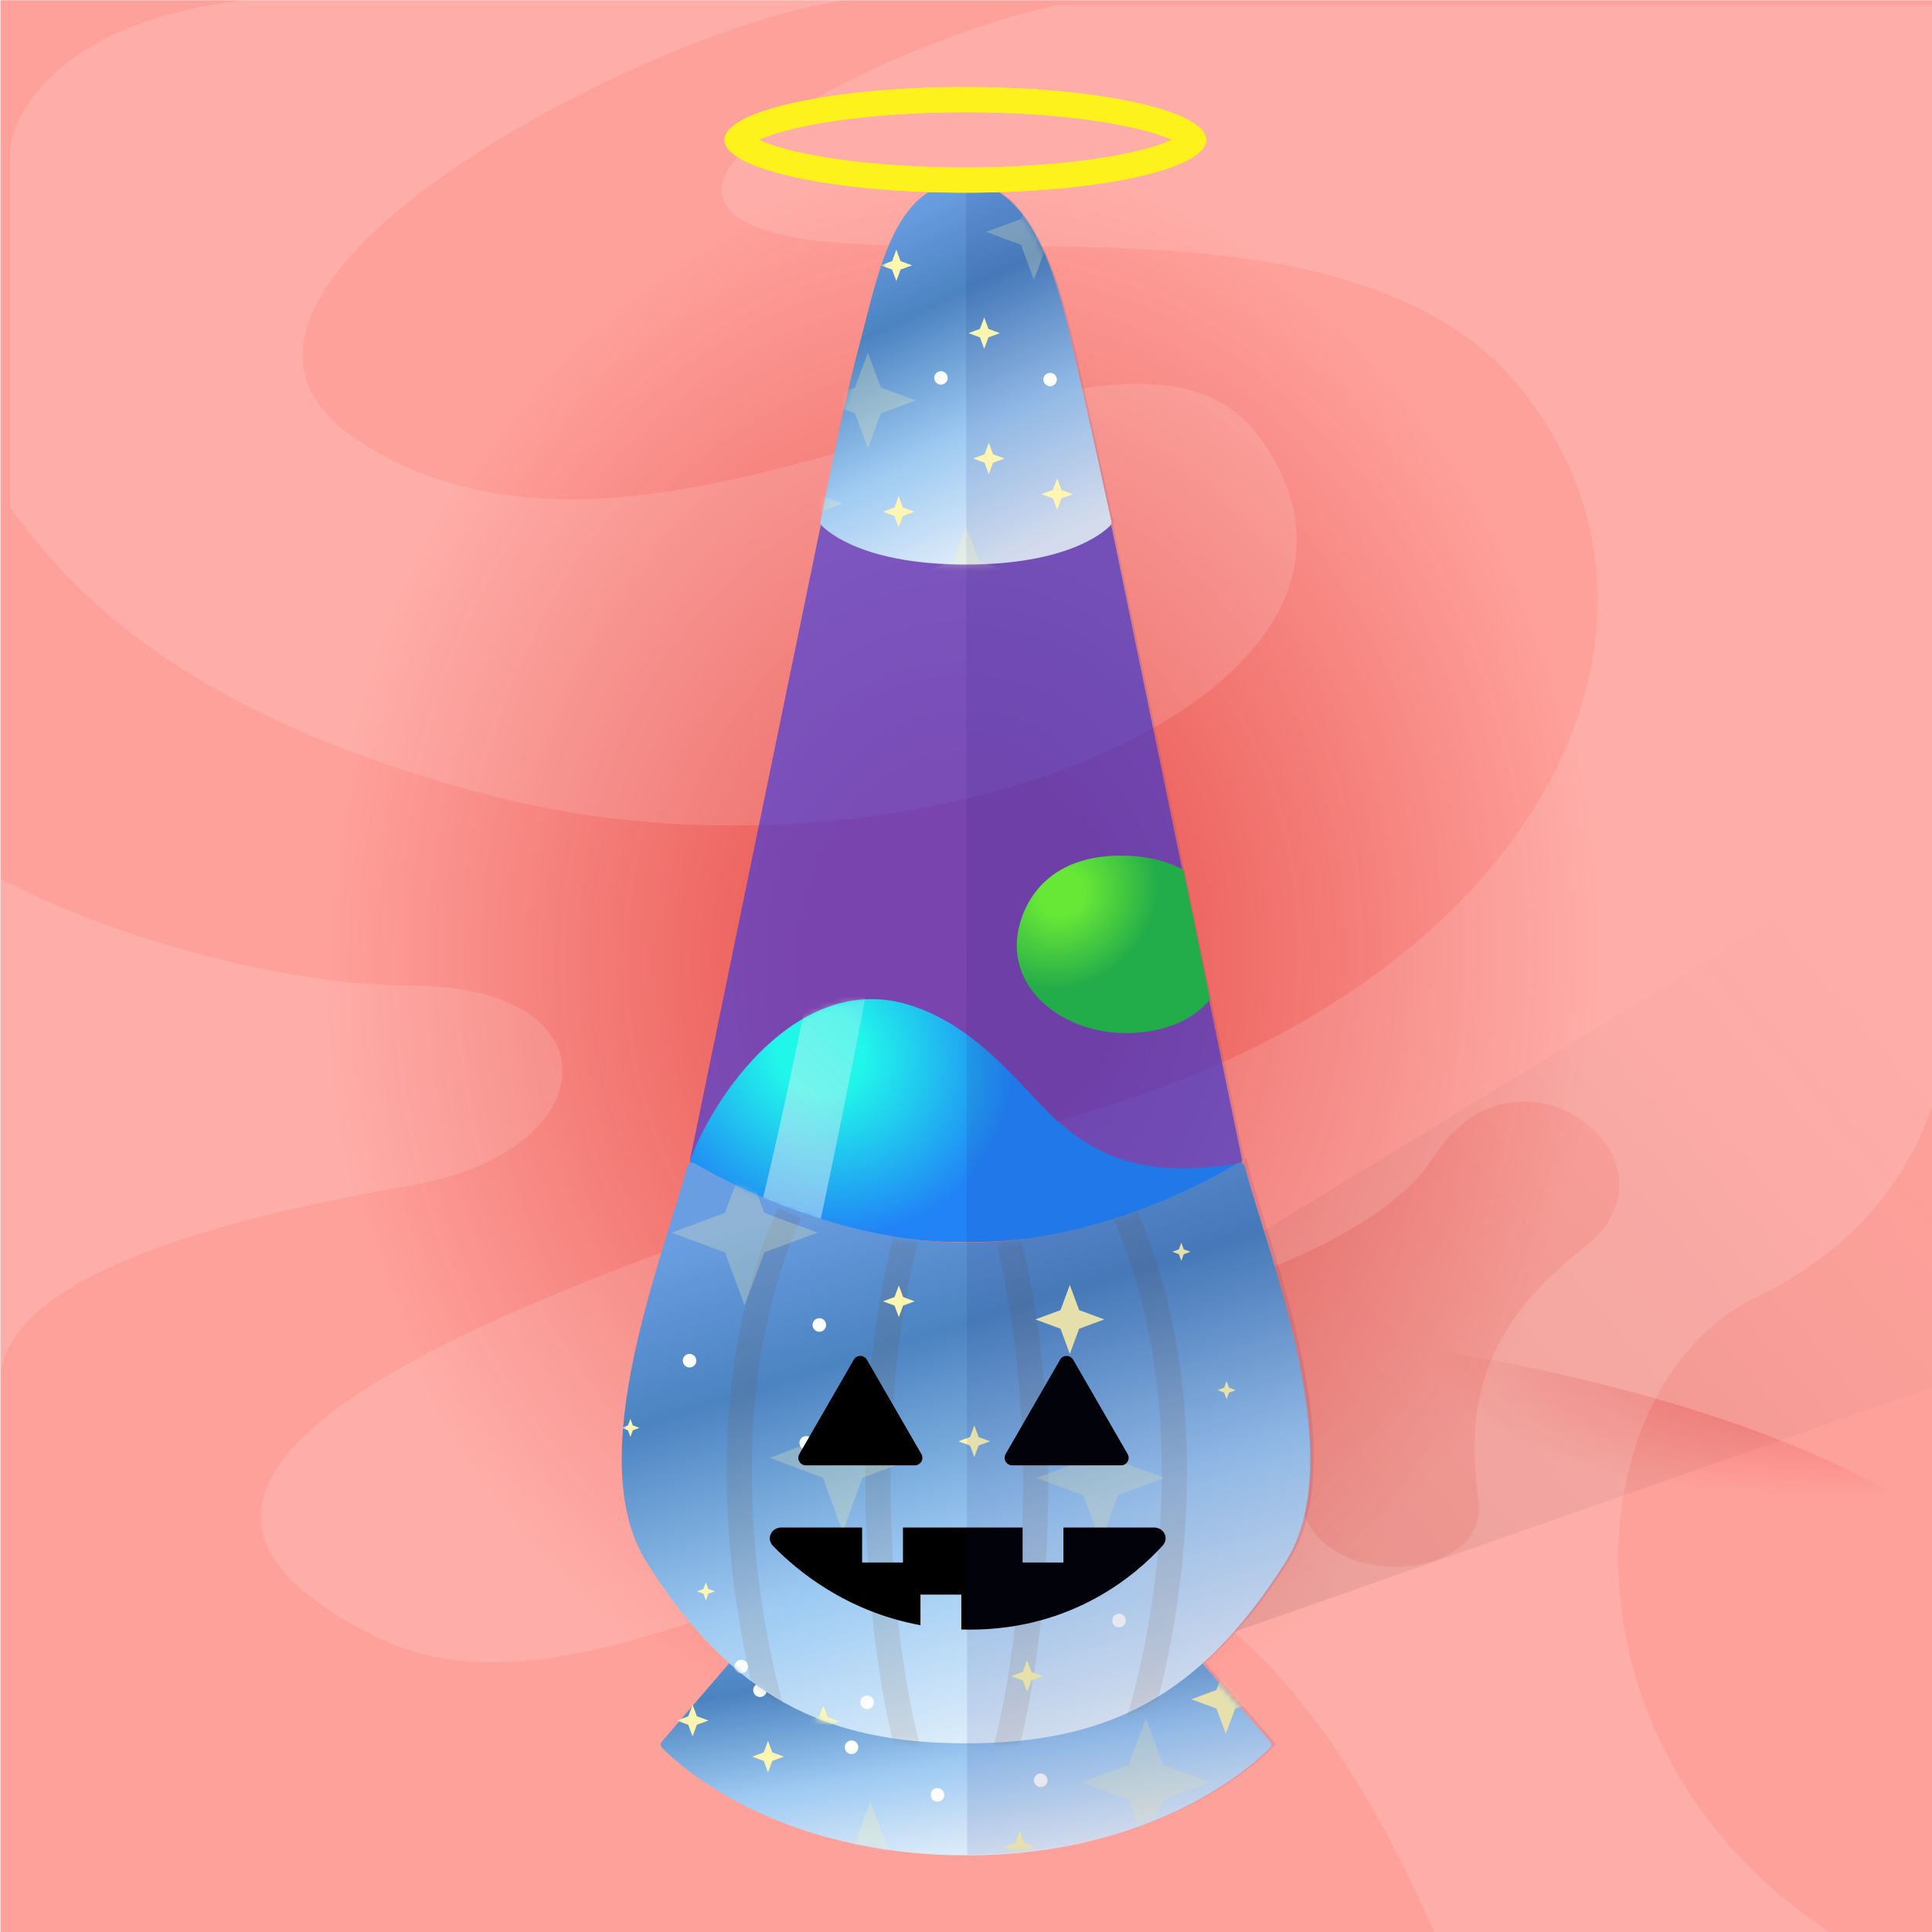
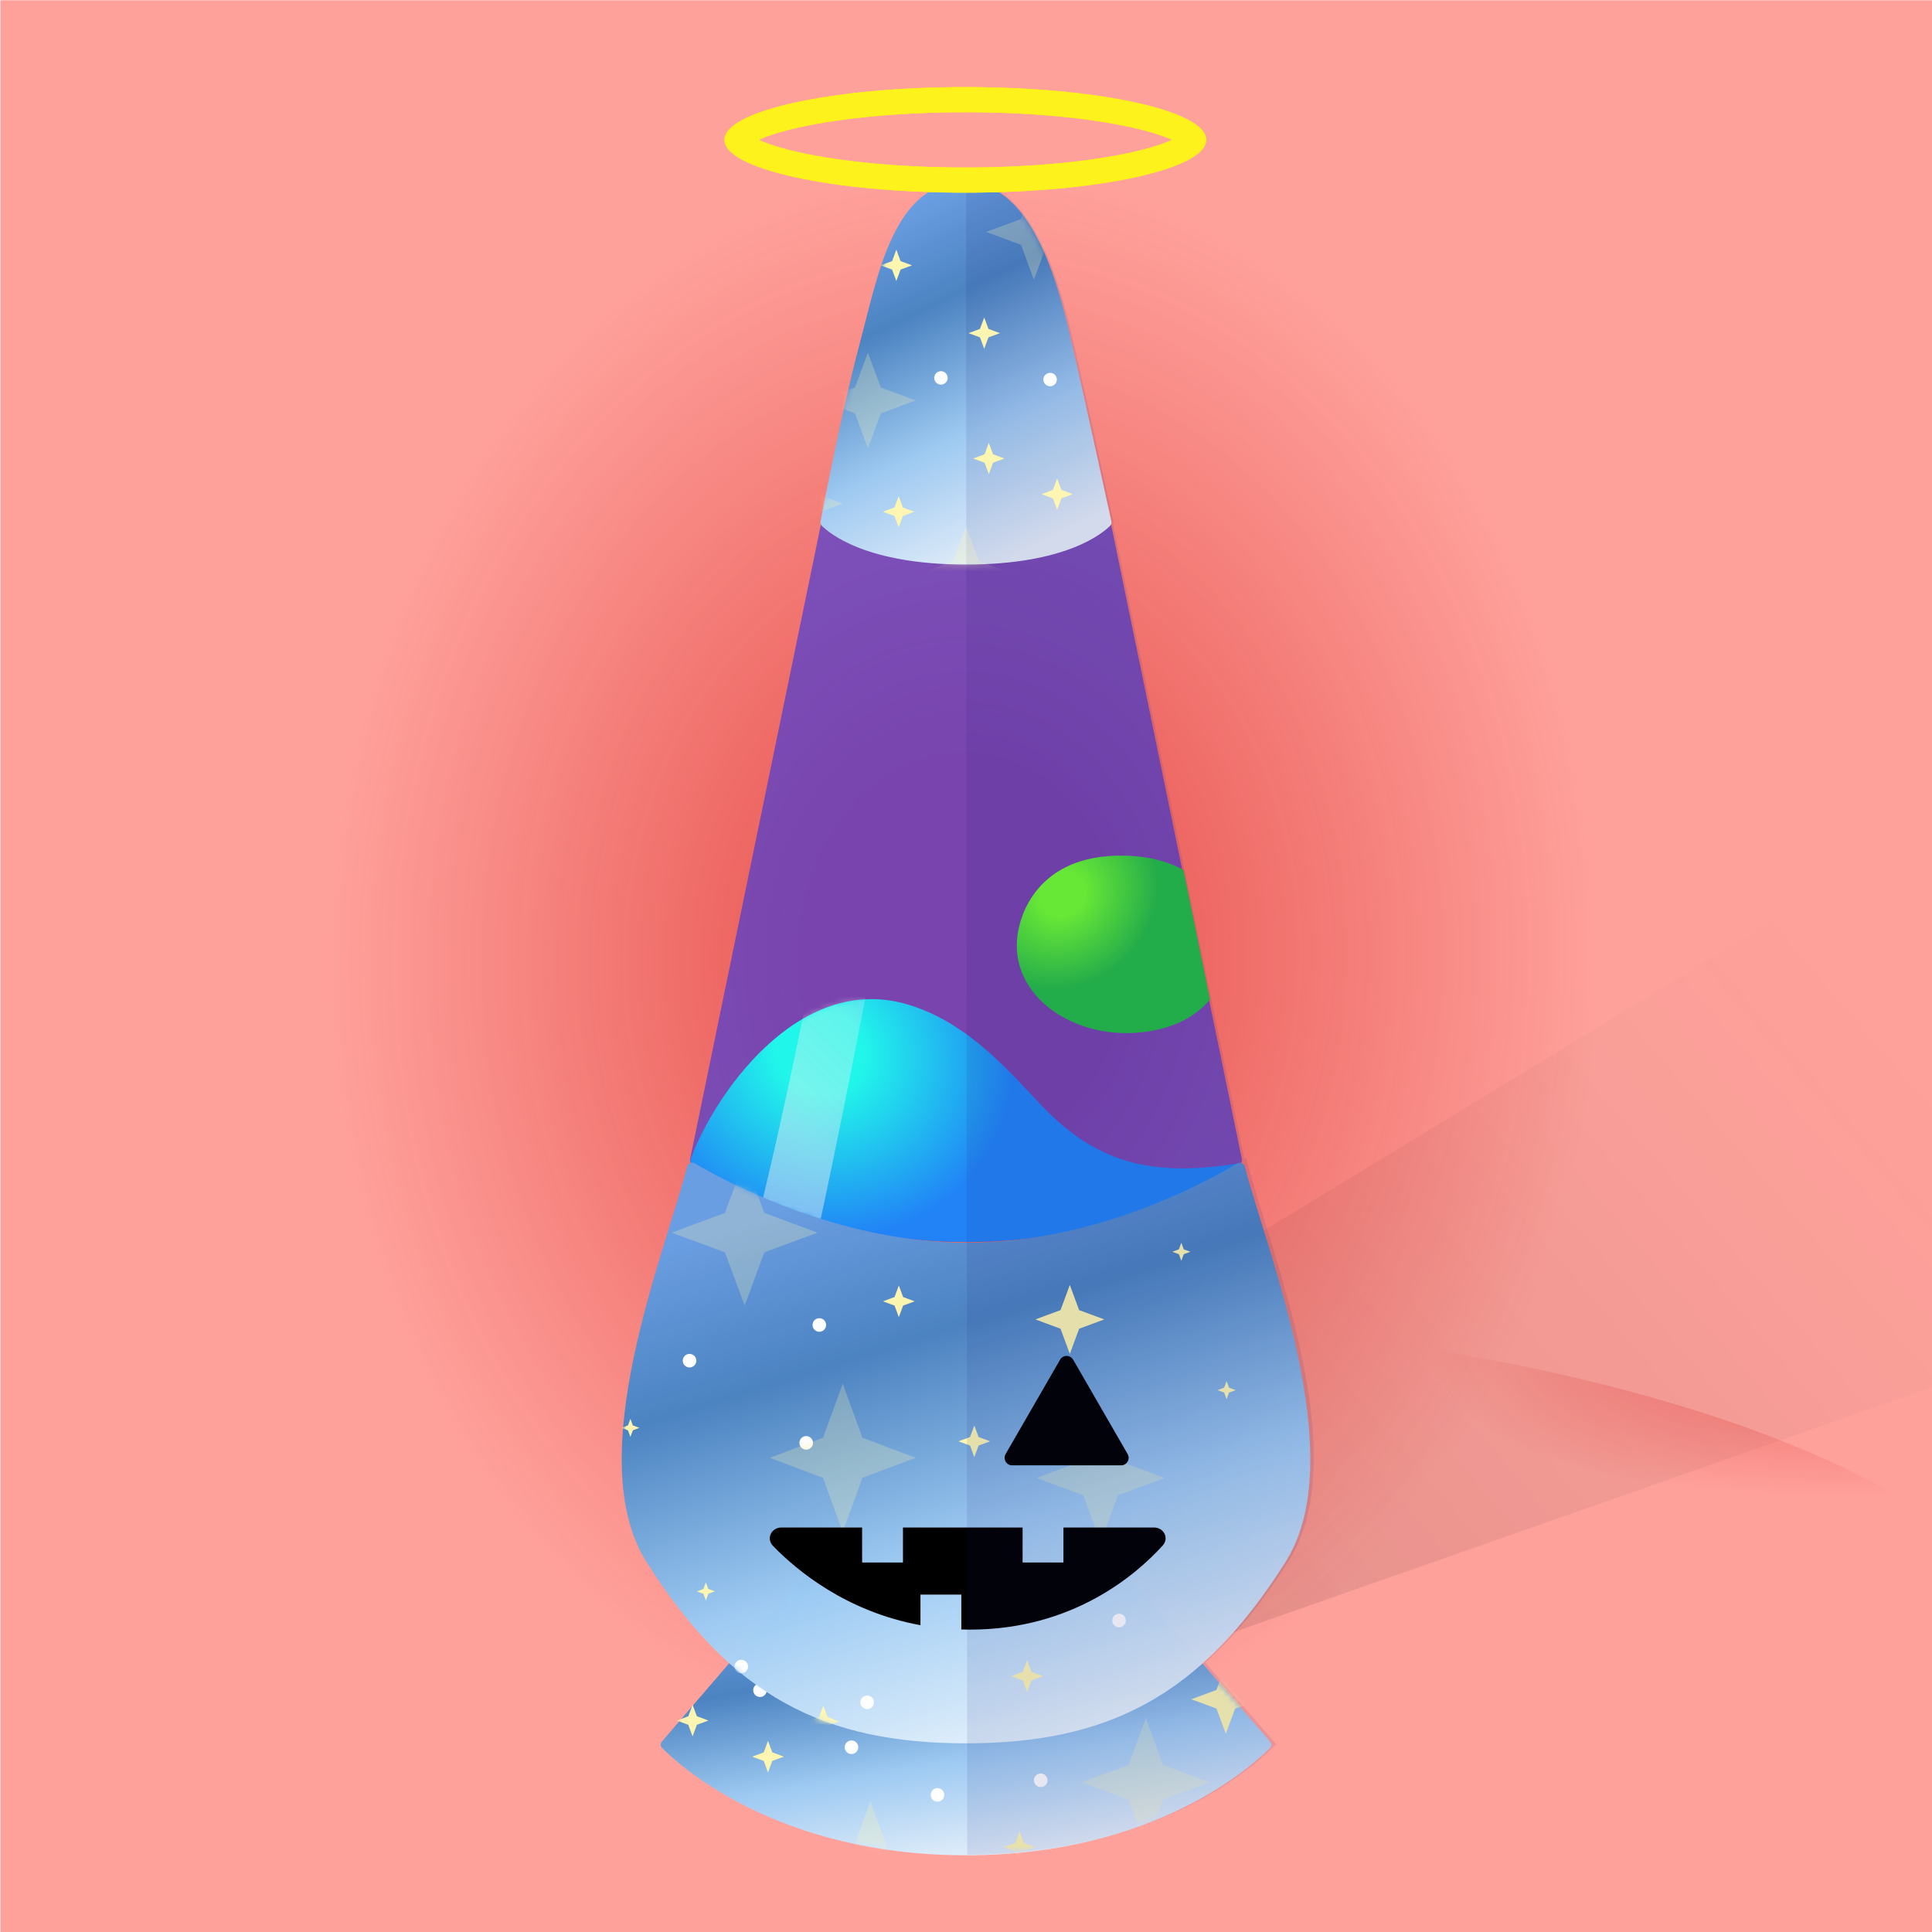
<svg xmlns="http://www.w3.org/2000/svg" width="350" height="350" viewBox="0 0 350 350" fill="none">
  <g clip-path="url(#clip0_28_283)">
    <rect width="350" height="350" fill="white" />
    <rect x="0.08" y="0.045" width="350" height="350" fill="#FFA19B" />
    <path d="M135.979 279.538L354.5 146.5L430.987 222.879L219.56 297.049C219.56 297.049 203 274 182 273C161 272 135.979 279.538 135.979 279.538Z" fill="url(#paint0_linear_28_283)" fill-opacity="0.1" />
    <g opacity="0.45" filter="url(#filter0_f_28_283)">
      <ellipse rx="194.596" ry="66.764" transform="matrix(1 0.002 0.002 -1 176.078 304.638)" fill="url(#paint1_radial_28_283)" />
    </g>
    <g opacity="0.7" filter="url(#filter1_f_28_283)">
      <ellipse cx="174.396" cy="137.609" rx="196.647" ry="242.448" transform="rotate(0.127 174.396 137.609)" fill="url(#paint2_radial_28_283)" fill-opacity="0.6" />
    </g>
  </g>
  <defs>
    <filter id="filter0_f_28_283" x="-23.076" y="233.315" width="398.306" height="142.646" filterUnits="userSpaceOnUse" color-interpolation-filters="sRGB">
      <feFlood flood-opacity="0" result="BackgroundImageFix" />
      <feBlend mode="normal" in="SourceGraphic" in2="BackgroundImageFix" result="shape" />
      <feGaussianBlur stdDeviation="2.279" result="effect1_foregroundBlur_28_283" />
    </filter>
    <filter id="filter1_f_28_283" x="-26.808" y="-109.396" width="402.409" height="494.01" filterUnits="userSpaceOnUse" color-interpolation-filters="sRGB">
      <feFlood flood-opacity="0" result="BackgroundImageFix" />
      <feBlend mode="normal" in="SourceGraphic" in2="BackgroundImageFix" result="shape" />
      <feGaussianBlur stdDeviation="2.279" result="effect1_foregroundBlur_28_283" />
    </filter>
    <linearGradient id="paint0_linear_28_283" x1="194.835" y1="260.638" x2="316.537" y2="156.936" gradientUnits="userSpaceOnUse">
      <stop />
      <stop offset="1" stop-color="#333333" stop-opacity="0" />
    </linearGradient>
    <radialGradient id="paint1_radial_28_283" cx="0" cy="0" r="1" gradientUnits="userSpaceOnUse" gradientTransform="translate(194.596 76.624) rotate(99.123) scale(43.977 125.337)">
      <stop offset="0.229" stop-color="#CF0000" />
      <stop offset="0.906" stop-color="#CF0000" stop-opacity="0" />
    </radialGradient>
    <radialGradient id="paint2_radial_28_283" cx="0" cy="0" r="1" gradientUnits="userSpaceOnUse" gradientTransform="translate(174.396 173.413) rotate(92.559) scale(157.837 128.153)">
      <stop offset="0.229" stop-color="#CF0000" />
      <stop offset="0.906" stop-color="#CF0000" stop-opacity="0" />
    </radialGradient>
    <clipPath id="clip0_28_283">
      <rect width="350" height="350" fill="white" />
    </clipPath>
  </defs>
  <g opacity="0.25" clip-path="url(#clip0_579_26007)">
-     <path d="M64.499 79.545C24.135 52.568 120.937 3.241 154.082 0H44.791C11.825 3.535 2.389 19.739 1.792 27.399V91.919C11.048 104.293 29.883 128.728 88.687 144.066C166.624 164.394 260.616 124.902 228.436 79.545C203.353 44.192 120.041 116.667 64.499 79.545Z" fill="white" fill-opacity="0.5" />
    <path fill-rule="evenodd" clip-rule="evenodd" d="M191.707 0.884C165.429 6.482 117.174 29.167 134.374 39.773C142.244 44.626 158.756 44.623 178.154 44.62C211.751 44.615 254.006 44.609 275.019 69.823C309.028 110.631 282.186 175 199.77 200.631C198.621 200.989 197.465 201.348 196.304 201.709C114.12 227.257 1.009 262.419 67.187 296.086C87.642 306.492 110.379 298.897 133.89 291.043C176.277 276.884 221.184 261.883 259.79 350H331.456C280.394 316.414 285.14 251.026 318.019 235.101C355.58 216.909 356.071 181.422 352.899 156.055C351.91 148.147 351.493 141.222 352.06 136.111L359.227 0.884H191.707ZM259.79 209.47C247.607 228.561 203.353 239.226 182.749 242.172C165.728 262.5 206.936 253.662 213.207 248.359C219.478 243.056 232.019 255.429 235.603 272.222C239.186 289.015 269.644 286.364 267.852 272.222C266.061 258.081 266.061 242.172 286.665 226.263C307.269 210.354 275.019 185.606 259.79 209.47Z" fill="white" fill-opacity="0.5" />
    <path d="M74.354 178.535C111.979 178.535 110.187 208.586 74.354 214.773C39.324 220.821 0.869 231.304 0 249.937L0 251.231C-0.02 250.795 -0.02 250.364 0 249.937L0 159.091C14.457 167.16 47.411 178.535 74.354 178.535Z" fill="white" fill-opacity="0.5" />
  </g>
  <defs>
    <clipPath id="clip0_579_26007">
-       <rect width="350" height="350" fill="white" />
-     </clipPath>
+       </clipPath>
  </defs>
  <path d="M148.717 95L125.019 209.98C124.948 210.324 125.078 210.673 125.367 210.873C128.479 213.027 147.033 225 175 225C202.967 225 221.521 213.027 224.633 210.873C224.922 210.673 225.052 210.324 224.981 209.98L201.283 95C201.249 95.067 201.205 95.129 201.15 95.184C199.818 96.524 193.18 102.106 175 102.106C156.82 102.106 150.182 96.524 148.85 95.184C148.795 95.129 148.751 95.067 148.717 95Z" fill="#2D34E6" fill-opacity="0.6" />
  <path d="M214.381 157.604L219.2 181.084C217.285 183.349 214.448 185.339 210.334 186.382C197.471 189.642 184.2 182.306 184.2 171.303C184.2 165.801 188.039 154.839 203.392 155.002C208.021 155.051 211.616 156.065 214.381 157.604Z" fill="url(#paint0_radial_931_113862)" />
  <defs>
    <radialGradient id="paint0_radial_931_113862" cx="0" cy="0" r="1" gradientUnits="userSpaceOnUse" gradientTransform="translate(192.4 161.977) rotate(48.294) scale(18.572 20.459)">
      <stop offset="0.203" style="stop-color: #71FF30;" />
      <stop offset="0.891" style="stop-color: #25BC46;" />
    </radialGradient>
  </defs>
  <path d="M225 210.659C220.5 214 200.704 225 175.402 225C147.201 225 128.492 213.024 125.354 210.869C125.163 210.738 125.042 210.543 125 210.328C128.968 198.996 144.393 175.959 164.496 181.99C174.451 184.976 181.421 192.474 187.975 199.525C198.127 210.446 208 213.5 225 210.659C224.675 211.045 225.345 210.27 225 210.659Z" fill="url(#paint0_radial_931_113863)" />
  <mask id="mask0_931_113863" style="mask-type:alpha" maskUnits="userSpaceOnUse" x="124" y="180" width="101" height="45">
    <path d="M223.866 211.799C218.236 215.343 200.575 225 175.272 225C147.071 225 128.362 213.003 125.225 210.845C125.034 210.714 124.912 210.519 124.87 210.303C128.839 198.951 144.263 175.875 164.366 181.916C174.321 184.908 181.291 192.418 187.845 199.481C197.997 210.421 207.154 220.288 224.87 210.635C224.545 211.021 224.21 211.409 223.866 211.799Z" fill="url(#paint1_radial_931_113863)" />
  </mask>
  <g mask="url(#mask0_931_113863)">
    <g filter="url(#filter0_f_931_113863)">
      <mask id="mask1_931_113863" style="mask-type:alpha" maskUnits="userSpaceOnUse" x="124" y="94" width="102" height="132">
        <path d="M148.862 95.32C148.949 94.896 149.322 94.592 149.755 94.592H200.246C200.679 94.592 201.052 94.896 201.139 95.32L224.993 211.414C225.075 211.811 224.888 212.211 224.527 212.393C220.624 214.365 198.376 225.073 175 225.383C151.578 225.694 129.288 214.434 125.45 212.396C125.1 212.21 124.924 211.818 125.004 211.429L148.862 95.32Z" fill="#577096" fill-opacity="0.75" />
      </mask>
      <g mask="url(#mask1_931_113863)">
        <g filter="url(#filter1_f_931_113863)">
          <path d="M155.407 125.557C156.47 105.273 134.471 86.439 128.929 67.254C133.388 65.453 144.05 71.046 152.675 76.381C163.456 83.049 162.879 109.38 164.625 126.04C166.022 139.368 148.453 223.657 144.015 241.737L131.716 241.093C140.242 214.936 154.587 141.211 155.407 125.557Z" fill="url(#paint2_linear_931_113863)" fill-opacity="0.6" />
        </g>
      </g>
    </g>
  </g>
  <defs>
    <filter id="filter0_f_931_113863" x="122.591" y="92.313" width="105.59" height="135.355" filterUnits="userSpaceOnUse" color-interpolation-filters="sRGB">
      <feFlood flood-opacity="0" result="BackgroundImageFix" />
      <feBlend mode="normal" in="SourceGraphic" in2="BackgroundImageFix" result="shape" />
      <feGaussianBlur stdDeviation="1.139" result="effect1_foregroundBlur_931_113863" />
    </filter>
    <filter id="filter1_f_931_113863" x="128.017" y="65.999" width="37.598" height="176.65" filterUnits="userSpaceOnUse" color-interpolation-filters="sRGB">
      <feFlood flood-opacity="0" result="BackgroundImageFix" />
      <feBlend mode="normal" in="SourceGraphic" in2="BackgroundImageFix" result="shape" />
      <feGaussianBlur stdDeviation="0.456" result="effect1_foregroundBlur_931_113863" />
    </filter>
    <radialGradient id="paint0_radial_931_113863" cx="0" cy="0" r="1" gradientUnits="userSpaceOnUse" gradientTransform="translate(148.451 190.545) rotate(28.226) scale(40.108 37.068)">
      <stop offset="0.203" style="stop-color: #21F6EA;" />
      <stop offset="0.891" style="stop-color: #2183F6;" />
    </radialGradient>
    <radialGradient id="paint1_radial_931_113863" cx="0" cy="0" r="1" gradientUnits="userSpaceOnUse" gradientTransform="translate(146.382 191.229) rotate(27.085) scale(58.922 42.316)">
      <stop offset="0.302" stop-color="#FFB800" />
      <stop offset="1" stop-color="#FF7800" />
    </radialGradient>
    <linearGradient id="paint2_linear_931_113863" x1="160.729" y1="221.194" x2="201.954" y2="178.256" gradientUnits="userSpaceOnUse">
      <stop stop-color="#F2F2F2" />
      <stop offset="0" stop-color="#F2F2F2" />
      <stop offset="0.052" stop-color="#F2F2F2" stop-opacity="0.948" />
      <stop offset="1" stop-color="#F2F2F2" stop-opacity="0" />
    </linearGradient>
  </defs>
  <path d="M230.077 315.488L204.589 286.057C204.416 285.857 204.164 285.742 203.9 285.742H174.804H145.887C145.622 285.742 145.369 285.858 145.196 286.06L119.919 315.488C119.622 315.833 119.62 316.333 119.941 316.657C123.163 319.913 140.897 336.1 175 336.1C209.097 336.1 226.83 319.92 230.058 316.659C230.379 316.335 230.376 315.833 230.077 315.488Z" fill="url(#paint0_linear_737_226351)" shape-rendering="geometricPrecision" />
  <mask id="mask0_737_226351" style="mask-type:alpha" maskUnits="userSpaceOnUse" x="119" y="285" width="111" height="51">
    <path d="M229.621 315.032L204.132 285.601C203.959 285.401 203.708 285.286 203.443 285.286H174.347H145.431C145.165 285.286 144.913 285.402 144.739 285.604L119.462 315.032C119.166 315.378 119.164 315.878 119.484 316.201C122.706 319.457 140.44 335.645 174.544 335.645C208.64 335.645 226.374 319.464 229.601 316.203C229.923 315.879 229.92 315.377 229.621 315.032Z" fill="url(#paint1_linear_737_226351)" />
  </mask>
  <g mask="url(#mask0_737_226351)">
    <g style="mix-blend-mode:overlay">
      <circle cx="169.837" cy="325.162" r="1.23" fill="white">
        <animate attributeName="opacity" values="1;0;1" dur="2.1s" repeatCount="indefinite" />
      </circle>
      <circle cx="137.679" cy="306.199" r="1.23" fill="white">
        <animate attributeName="opacity" values="1;0;1" dur="2.3s" repeatCount="indefinite" />
      </circle>
      <circle cx="154.254" cy="316.531" r="1.23" fill="white">
        <animate attributeName="opacity" values="1;0;1" dur="2.6s" repeatCount="indefinite" />
      </circle>
      <circle cx="188.535" cy="322.519" r="1.23" fill="white">
        <animate attributeName="opacity" values="1;0;1" dur="2.5s" repeatCount="indefinite" />
      </circle>
      <path d="M125.467 314.562L124.692 312.467L122.598 311.692L124.692 310.917L125.467 308.823L126.242 310.917L128.336 311.692L126.242 312.467L125.467 314.562Z" fill="#FFF7B0">
        <animate attributeName="opacity" values="1;0;1" dur="2.8s" repeatCount="indefinite" />
      </path>
      <path d="M139.132 321.103L138.357 319.009L136.263 318.234L138.357 317.459L139.132 315.365L139.908 317.459L142.002 318.234L139.908 319.009L139.132 321.103Z" fill="#FFF7B0">
        <animate attributeName="opacity" values="1;0;1" dur="2.7s" repeatCount="indefinite" />
      </path>
      <path d="M184.705 337.51L183.93 335.415L181.835 334.64L183.93 333.865L184.705 331.771L185.48 333.865L187.574 334.64L185.48 335.415L184.705 337.51Z" fill="#FFF7B0">
        <animate attributeName="opacity" values="1;0;1" dur="2.9s" repeatCount="indefinite" />
      </path>
      <path d="M222.066 314.084L220.38 309.527L215.823 307.84L220.38 306.154L222.066 301.596L223.753 306.154L228.31 307.84L223.753 309.527L222.066 314.084Z" fill="#FFF7B0">
        <animate attributeName="opacity" values="1;0;1" dur="2.3s" repeatCount="indefinite" />
      </path>
      <path opacity="0.25" d="M143.099 291.667L139.53 282.02L129.883 278.451L139.53 274.881L143.099 265.234L146.669 274.881L156.315 278.451L146.669 282.02L143.099 291.667Z" fill="#FFF7B0">
        <animate attributeName="opacity" values="0.25;0;0.25" dur="2.7s" repeatCount="indefinite" />
      </path>
      <path opacity="0.25" d="M157.683 353.19L154.114 343.377L144.467 339.746L154.114 336.115L157.683 326.302L161.253 336.115L170.899 339.746L161.253 343.377L157.683 353.19Z" fill="#FFF7B0">
        <animate attributeName="opacity" values="0.25;0;0.25" dur="2.1s" repeatCount="indefinite" />
      </path>
      <path opacity="0.25" d="M207.584 334.505L204.446 326.023L195.963 322.884L204.446 319.745L207.584 311.263L210.723 319.745L219.206 322.884L210.723 326.023L207.584 334.505Z" fill="#FFF7B0">
        <animate attributeName="opacity" values="0.25;0;0.25" dur="2.3s" repeatCount="indefinite" />
      </path>
    </g>
  </g>
  <path d="M155.658 62.583C159.112 49.606 161.898 33 174.785 33C187.671 33 192.186 53.56 194.341 62.9C196.328 71.504 200.673 91.406 201.344 94.484C201.402 94.749 201.335 95.01 201.145 95.203C199.762 96.615 193.094 102.271 175 102.271C156.85 102.271 150.197 96.581 148.842 95.191C148.659 95.003 148.593 94.751 148.642 94.494C149.177 91.687 152.493 74.471 155.658 62.583Z" fill="url(#paint2_linear_737_226351)" />
  <path d="M124.485 211.337C124.643 210.727 125.349 210.441 125.891 210.763C130.804 213.683 151.572 225.13 175.229 225.13C198.847 225.13 219.24 213.72 224.108 210.777C224.65 210.449 225.361 210.736 225.519 211.349C229.592 227.143 244.818 264.014 232.898 282.944C217.483 307.425 200.522 315.82 175.001 315.82C149.48 315.82 132.518 307.425 117.104 282.944C105.181 264.009 120.417 227.124 124.485 211.337Z" fill="url(#paint3_linear_737_226351)" />
  <mask id="mask1_737_226351" style="mask-type:alpha" maskUnits="userSpaceOnUse" x="112" y="210" width="126" height="107">
-     <path d="M124.726 210.546C124.726 210.546 148.046 225.585 175.162 225.585C202.278 225.585 225.142 210.546 225.142 210.546C228.665 225.55 245.079 263.946 232.831 283.399C217.416 307.879 200.455 316.275 174.934 316.275C149.413 316.275 132.451 307.879 117.037 283.399C104.788 263.946 121.203 225.55 124.726 210.546Z" fill="url(#paint4_radial_737_226351)" />
-   </mask>
+     </mask>
  <g mask="url(#mask1_737_226351)">
-     <path d="M203.644 319.922C210.522 301.927 220.151 256.681 203.644 219.662" stroke="#773B06" stroke-opacity="0.1" stroke-width="4.557" />
    <path d="M181.314 319.922C186.783 302.604 192.251 257.031 181.314 219.662" stroke="#773B06" stroke-opacity="0.1" stroke-width="4.557" />
    <path d="M165.362 319.922C159.894 302.604 154.425 257.031 165.362 219.662" stroke="#773B06" stroke-opacity="0.1" stroke-width="4.557" />
    <path d="M143.033 319.922C136.155 301.927 126.525 256.681 143.033 219.662" stroke="#773B06" stroke-opacity="0.1" stroke-width="4.557" />
  </g>
  <mask id="mask2_737_226351" style="mask-type:alpha" maskUnits="userSpaceOnUse" x="112" y="210" width="126" height="106">
    <path d="M124.419 211.337C124.577 210.727 125.283 210.441 125.825 210.763C130.738 213.683 151.506 225.13 175.163 225.13C198.782 225.13 219.175 213.72 224.042 210.777C224.584 210.449 225.295 210.736 225.453 211.349C229.527 227.143 244.752 264.014 232.832 282.944C217.417 307.425 200.456 315.82 174.935 315.82C149.414 315.82 132.452 307.425 117.038 282.944C105.115 264.009 120.351 227.124 124.419 211.337Z" fill="url(#paint5_linear_737_226351)" />
  </mask>
  <g mask="url(#mask2_737_226351)">
    <g style="mix-blend-mode:overlay">
      <circle cx="134.289" cy="301.919" r="1.23" fill="white">
        <animate attributeName="opacity" values="1;0;1" dur="2.1s" repeatCount="indefinite" />
      </circle>
      <circle cx="124.917" cy="246.499" r="1.23" fill="white">
        <animate attributeName="opacity" values="1;0;1" dur="2.4s" repeatCount="indefinite" />
      </circle>
      <circle cx="146.051" cy="261.388" r="1.23" fill="white">
        <animate attributeName="opacity" values="1;0;1" dur="2.6s" repeatCount="indefinite" />
      </circle>
      <circle cx="148.429" cy="240.032" r="1.23" fill="white">
        <animate attributeName="opacity" values="1;0;1" dur="2.3s" repeatCount="indefinite" />
      </circle>
      <circle cx="157.088" cy="308.391" r="1.23" fill="white">
        <animate attributeName="opacity" values="1;0;1" dur="2.8s" repeatCount="indefinite" />
      </circle>
      <circle cx="202.724" cy="293.567" r="1.23" fill="white">
        <animate attributeName="opacity" values="1;0;1" dur="2.6s" repeatCount="indefinite" />
      </circle>
      <path d="M127.876 289.933L127.433 288.736L126.236 288.293L127.433 287.851L127.876 286.654L128.319 287.851L129.516 288.293L128.319 288.736L127.876 289.933Z" fill="#FFF7B0">
        <animate attributeName="opacity" values="1;0;1" dur="2.7s" repeatCount="indefinite" />
      </path>
      <path d="M114.204 260.311L113.761 259.114L112.564 258.671L113.761 258.228L114.204 257.031L114.646 258.228L115.843 258.671L114.646 259.114L114.204 260.311Z" fill="#FFF7B0">
        <animate attributeName="opacity" values="1;0;1" dur="2.9s" repeatCount="indefinite" />
      </path>
      <path d="M214.008 228.41L213.565 227.213L212.369 226.77L213.565 226.327L214.008 225.13L214.451 226.327L215.648 226.77L214.451 227.213L214.008 228.41Z" fill="#FFF7B0">
        <animate attributeName="opacity" values="1;0;1" dur="2.3s" repeatCount="indefinite" />
      </path>
      <path d="M222.211 253.475L221.768 252.278L220.571 251.835L221.768 251.392L222.211 250.195L222.654 251.392L223.851 251.835L222.654 252.278L222.211 253.475Z" fill="#FFF7B0">
        <animate attributeName="opacity" values="1;0;1" dur="2.4s" repeatCount="indefinite" />
      </path>
      <path d="M176.507 263.976L175.732 261.881L173.638 261.106L175.732 260.331L176.507 258.237L177.282 260.331L179.376 261.106L177.282 261.881L176.507 263.976Z" fill="#FFF7B0">
        <animate attributeName="opacity" values="1;0;1" dur="2.6s" repeatCount="indefinite" />
      </path>
      <path d="M162.83 238.617L162.055 236.522L159.96 235.747L162.055 234.972L162.83 232.878L163.605 234.972L165.699 235.747L163.605 236.522L162.83 238.617Z" fill="#FFF7B0">
        <animate attributeName="opacity" values="1;0;1" dur="2.1s" repeatCount="indefinite" />
      </path>
      <path d="M149.158 314.723L148.383 312.629L146.289 311.854L148.383 311.079L149.158 308.984L149.933 311.079L152.028 311.854L149.933 312.629L149.158 314.723Z" fill="#FFF7B0">
        <animate attributeName="opacity" values="1;0;1" dur="2.8s" repeatCount="indefinite" />
      </path>
      <path d="M186.072 306.52L185.297 304.426L183.202 303.651L185.297 302.876L186.072 300.781L186.847 302.876L188.941 303.651L186.847 304.426L186.072 306.52Z" fill="#FFF7B0">
        <animate attributeName="opacity" values="1;0;1" dur="2.7s" repeatCount="indefinite" />
      </path>
      <path d="M193.81 245.269L192.124 240.712L187.566 239.025L192.124 237.339L193.81 232.781L195.496 237.339L200.054 239.025L195.496 240.712L193.81 245.269Z" fill="#FFF7B0">
        <animate attributeName="opacity" values="1;0;1" dur="2.3s" repeatCount="indefinite" />
      </path>
      <path opacity="0.25" d="M134.895 236.523L131.325 226.877L121.679 223.307L131.325 219.738L134.895 210.091L138.464 219.738L148.111 223.307L138.464 226.877L134.895 236.523Z" fill="#FFF7B0">
        <animate attributeName="opacity" values="0.25;0;0.25" dur="2.4s" repeatCount="indefinite" />
      </path>
      <path opacity="0.25" d="M152.668 277.539L149.099 267.726L139.452 264.095L149.099 260.464L152.668 250.651L156.238 260.464L165.884 264.095L156.238 267.726L152.668 277.539Z" fill="#FFF7B0">
        <animate attributeName="opacity" values="0.25;0;0.25" dur="2.3s" repeatCount="indefinite" />
      </path>
      <path opacity="0.25" d="M199.38 279.362L196.242 270.88L187.759 267.741L196.242 264.602L199.38 256.12L202.519 264.602L211.001 267.741L202.519 270.88L199.38 279.362Z" fill="#FFF7B0">
        <animate attributeName="opacity" values="0.25;0;0.25" dur="2.6s" repeatCount="indefinite" />
      </path>
    </g>
  </g>
-   <path d="M154.675 246.322C155.201 245.41 156.517 245.41 157.043 246.322L166.91 263.412C167.436 264.323 166.778 265.462 165.726 265.462H145.992C144.94 265.462 144.282 264.323 144.808 263.412L154.675 246.322Z" fill="black" />
  <path d="M194.413 246.322C193.887 245.41 192.571 245.41 192.045 246.322L182.178 263.412C181.652 264.323 182.31 265.462 183.362 265.462H203.096C204.148 265.462 204.806 264.323 204.28 263.412L194.413 246.322Z" fill="black" />
  <path fill-rule="evenodd" clip-rule="evenodd" d="M163.58 276.72H185.252V283.063H192.652V276.72H209.041C210.855 276.72 211.842 278.656 210.622 279.998C205.795 285.312 194.305 295.22 175.737 295.22C175.203 295.22 174.674 295.212 174.151 295.196V288.877H166.751V294.417C153.296 291.964 144.315 284.469 140.041 280.059C138.751 278.728 139.726 276.72 141.58 276.72H156.18V283.063H163.58V276.72Z" fill="black" />
  <path d="M194.574 62.478C192.36 52.911 187.752 33.003 175 33.003L175.216 336.003C213.386 336.003 231.185 315.952 231.185 315.952L218.343 301.191C223.687 296.447 228.668 290.373 233.498 282.737C243.379 267.116 234.729 239.302 229.078 221.132C227.678 216.63 226.462 212.72 225.758 209.734C225.758 209.734 225.643 209.809 225.419 209.949L201.641 95.01C201.711 94.778 201.717 94.526 201.661 94.274C200.788 90.288 196.623 71.316 194.687 62.964L194.574 62.478Z" fill="#161A70" fill-opacity="0.1" />
  <mask id="mask3_737_226351" style="mask-type:alpha" maskUnits="userSpaceOnUse" x="148" y="33" width="54" height="70">
    <path d="M155.658 62.94C159.112 49.962 161.898 33.357 174.785 33.357C187.671 33.357 192.186 53.917 194.341 63.257C196.328 71.861 200.673 91.763 201.344 94.841C201.402 95.105 201.335 95.367 201.145 95.56C199.762 96.972 193.094 102.628 175 102.628C156.85 102.628 150.197 96.938 148.842 95.548C148.659 95.36 148.593 95.108 148.642 94.85C149.177 92.044 152.493 74.828 155.658 62.94Z" fill="url(#paint6_linear_737_226351)" />
  </mask>
  <g mask="url(#mask3_737_226351)">
    <g style="mix-blend-mode:overlay">
      <circle cx="151.268" cy="56.257" r="1.218" fill="white">
        <animate attributeName="opacity" values="1;0;1" dur="2.1s" repeatCount="indefinite" />
      </circle>
      <circle cx="154.002" cy="38.907" r="1.218" transform="rotate(75 154.002 38.907)" fill="white">
        <animate attributeName="opacity" values="1;0;1" dur="2.5s" repeatCount="indefinite" />
      </circle>
      <circle cx="170.46" cy="68.46" r="1.218" transform="rotate(75 170.46 68.46)" fill="white">
        <animate attributeName="opacity" values="1;0;1" dur="2.2s" repeatCount="indefinite" />
      </circle>
      <circle cx="190.237" cy="68.76" r="1.218" fill="white">
        <animate attributeName="opacity" values="1;0;1" dur="2.3s" repeatCount="indefinite" />
      </circle>
      <path d="M179.132 85.903L178.365 83.829L176.291 83.062L178.365 82.294L179.132 80.22L179.9 82.294L181.974 83.062L179.9 83.829L179.132 85.903Z" fill="#FFF7B0">
        <animate attributeName="opacity" values="1;0;1" dur="2.8s" repeatCount="indefinite" />
      </path>
      <path d="M162.379 50.911L161.611 48.837L159.537 48.07L161.611 47.302L162.379 45.228L163.146 47.302L165.22 48.07L163.146 48.837L162.379 50.911Z" fill="#FFF7B0">
        <animate attributeName="opacity" values="1;0;1" dur="2.6s" repeatCount="indefinite" />
      </path>
      <path d="M162.804 95.55L162.037 93.476L159.962 92.709L162.037 91.941L162.804 89.867L163.571 91.941L165.646 92.709L163.571 93.476L162.804 95.55Z" fill="#FFF7B0">
        <animate attributeName="opacity" values="1;0;1" dur="2.7s" repeatCount="indefinite" />
      </path>
      <path d="M191.514 92.36L190.747 90.286L188.673 89.519L190.747 88.751L191.514 86.677L192.282 88.751L194.356 89.519L192.282 90.286L191.514 92.36Z" fill="#FFF7B0">
        <animate attributeName="opacity" values="1;0;1" dur="2.3s" repeatCount="indefinite" />
      </path>
      <path d="M178.298 63.194L177.531 61.119L175.457 60.352L177.531 59.584L178.298 57.511L179.066 59.584L181.14 60.352L179.066 61.119L178.298 63.194Z" fill="#FFF7B0">
        <animate attributeName="opacity" values="1;0;1" dur="2.9s" repeatCount="indefinite" />
      </path>
      <path opacity="0.25" d="M157.228 81.208L154.889 74.888L148.569 72.549L154.889 70.211L157.228 63.891L159.567 70.211L165.887 72.549L159.567 74.888L157.228 81.208Z" fill="#FFF7B0">
        <animate attributeName="opacity" values="0.25;0;0.25" dur="2.3s" repeatCount="indefinite" />
      </path>
      <path opacity="0.25" d="M175.001 112.654L172.662 106.334L166.342 103.995L172.662 101.656L175.001 95.336L177.339 101.656L183.66 103.995L177.339 106.334L175.001 112.654Z" fill="#FFF7B0">
        <animate attributeName="opacity" values="0.25;0;0.25" dur="2.6s" repeatCount="indefinite" />
      </path>
      <path opacity="0.25" d="M144.012 99.893L141.673 93.573L135.353 91.234L141.673 88.896L144.012 82.576L146.35 88.896L152.67 91.234L146.35 93.573L144.012 99.893Z" fill="#FFF7B0">
        <animate attributeName="opacity" values="0.25;0;0.25" dur="2.4s" repeatCount="indefinite" />
      </path>
      <path opacity="0.25" d="M187.306 50.675L184.967 44.354L178.647 42.016L184.967 39.677L187.306 33.357L189.644 39.677L195.964 42.016L189.644 44.354L187.306 50.675Z" fill="#FFF7B0">
        <animate attributeName="opacity" values="0.25;0;0.25" dur="2.7s" repeatCount="indefinite" />
      </path>
    </g>
  </g>
  <defs>
    <linearGradient id="paint0_linear_737_226351" x1="135.808" y1="291.169" x2="144.601" y2="343.572" gradientUnits="userSpaceOnUse">
      <stop offset="0.007" stop-color="#6A9EE2" />
      <stop offset="0.283" stop-color="#4883C2" stop-opacity="0.98" />
      <stop offset="0.636" stop-color="#9CCBF4" stop-opacity="0.98" />
      <stop offset="1" stop-color="#E8F3FC" stop-opacity="0.98" />
    </linearGradient>
    <linearGradient id="paint1_linear_737_226351" x1="135.351" y1="290.713" x2="144.144" y2="343.116" gradientUnits="userSpaceOnUse">
      <stop offset="0.007" stop-color="#6A9EE2" />
      <stop offset="0.283" stop-color="#4883C2" stop-opacity="0.98" />
      <stop offset="0.636" stop-color="#9CCBF4" stop-opacity="0.98" />
      <stop offset="1" stop-color="#E8F3FC" stop-opacity="0.98" />
    </linearGradient>
    <linearGradient id="paint2_linear_737_226351" x1="156.367" y1="40.465" x2="185.486" y2="100.44" gradientUnits="userSpaceOnUse">
      <stop offset="0.007" stop-color="#6A9EE2" />
      <stop offset="0.283" stop-color="#4883C2" stop-opacity="0.98" />
      <stop offset="0.636" stop-color="#9CCBF4" stop-opacity="0.98" />
      <stop offset="1" stop-color="#E8F3FC" stop-opacity="0.98" />
    </linearGradient>
    <linearGradient id="paint3_linear_737_226351" x1="131.035" y1="221.484" x2="163.373" y2="324.45" gradientUnits="userSpaceOnUse">
      <stop offset="0.007" stop-color="#6A9EE2" />
      <stop offset="0.283" stop-color="#4883C2" stop-opacity="0.98" />
      <stop offset="0.636" stop-color="#9CCBF4" stop-opacity="0.98" />
      <stop offset="1" stop-color="#E8F3FC" stop-opacity="0.98" />
    </linearGradient>
    <radialGradient id="paint4_radial_737_226351" cx="0" cy="0" r="1" gradientUnits="userSpaceOnUse" gradientTransform="translate(153.059 257.942) rotate(36.254) scale(76.293 67.572)">
      <stop offset="0.099" stop-color="#FFB800" />
      <stop offset="1" stop-color="#E96D00" />
    </radialGradient>
    <linearGradient id="paint5_linear_737_226351" x1="130.97" y1="221.484" x2="163.307" y2="324.45" gradientUnits="userSpaceOnUse">
      <stop offset="0.007" stop-color="#6A9EE2" />
      <stop offset="0.283" stop-color="#4883C2" stop-opacity="0.98" />
      <stop offset="0.636" stop-color="#9CCBF4" stop-opacity="0.98" />
      <stop offset="1" stop-color="#E8F3FC" stop-opacity="0.98" />
    </linearGradient>
    <linearGradient id="paint6_linear_737_226351" x1="156.367" y1="40.821" x2="185.486" y2="100.797" gradientUnits="userSpaceOnUse">
      <stop offset="0.007" stop-color="#6A9EE2" />
      <stop offset="0.283" stop-color="#4883C2" stop-opacity="0.98" />
      <stop offset="0.636" stop-color="#9CCBF4" stop-opacity="0.98" />
      <stop offset="1" stop-color="#E8F3FC" stop-opacity="0.98" />
    </linearGradient>
  </defs>
  <g filter="url(#filter0_f_1646_92193)">
    <path fill-rule="evenodd" clip-rule="evenodd" d="M212.323 25.34C210.609 24.559 208.081 23.755 204.76 23.027C197.27 21.385 186.704 20.331 174.883 20.331C163.061 20.331 152.495 21.385 145.006 23.027C141.684 23.755 139.157 24.559 137.442 25.34C139.157 26.12 141.684 26.924 145.006 27.652C152.495 29.294 163.061 30.348 174.883 30.348C186.704 30.348 197.27 29.294 204.76 27.652C208.081 26.924 210.609 26.12 212.323 25.34ZM174.883 34.905C198.98 34.905 218.515 30.622 218.515 25.34C218.515 20.057 198.98 15.774 174.883 15.774C150.785 15.774 131.25 20.057 131.25 25.34C131.25 30.622 150.785 34.905 174.883 34.905Z" fill="#FDF21B" />
  </g>
  <path fill-rule="evenodd" clip-rule="evenodd" d="M212.323 25.34C210.609 24.559 208.081 23.755 204.76 23.027C197.27 21.385 186.704 20.331 174.883 20.331C163.061 20.331 152.495 21.385 145.006 23.027C141.684 23.755 139.157 24.559 137.442 25.34C139.157 26.12 141.684 26.924 145.006 27.652C152.495 29.294 163.061 30.348 174.883 30.348C186.704 30.348 197.27 29.294 204.76 27.652C208.081 26.924 210.609 26.12 212.323 25.34ZM174.883 34.905C198.98 34.905 218.515 30.622 218.515 25.34C218.515 20.057 198.98 15.774 174.883 15.774C150.785 15.774 131.25 20.057 131.25 25.34C131.25 30.622 150.785 34.905 174.883 34.905Z" fill="#FDF21B" />
  <defs>
    <filter id="filter0_f_1646_92193" x="127.25" y="11.774" width="95.266" height="27.131" filterUnits="userSpaceOnUse" color-interpolation-filters="sRGB">
      <feFlood flood-opacity="0" result="BackgroundImageFix" />
      <feBlend mode="normal" in="SourceGraphic" in2="BackgroundImageFix" result="shape" />
      <feGaussianBlur stdDeviation="2" result="effect1_foregroundBlur_1646_92193" />
    </filter>
  </defs>
</svg>